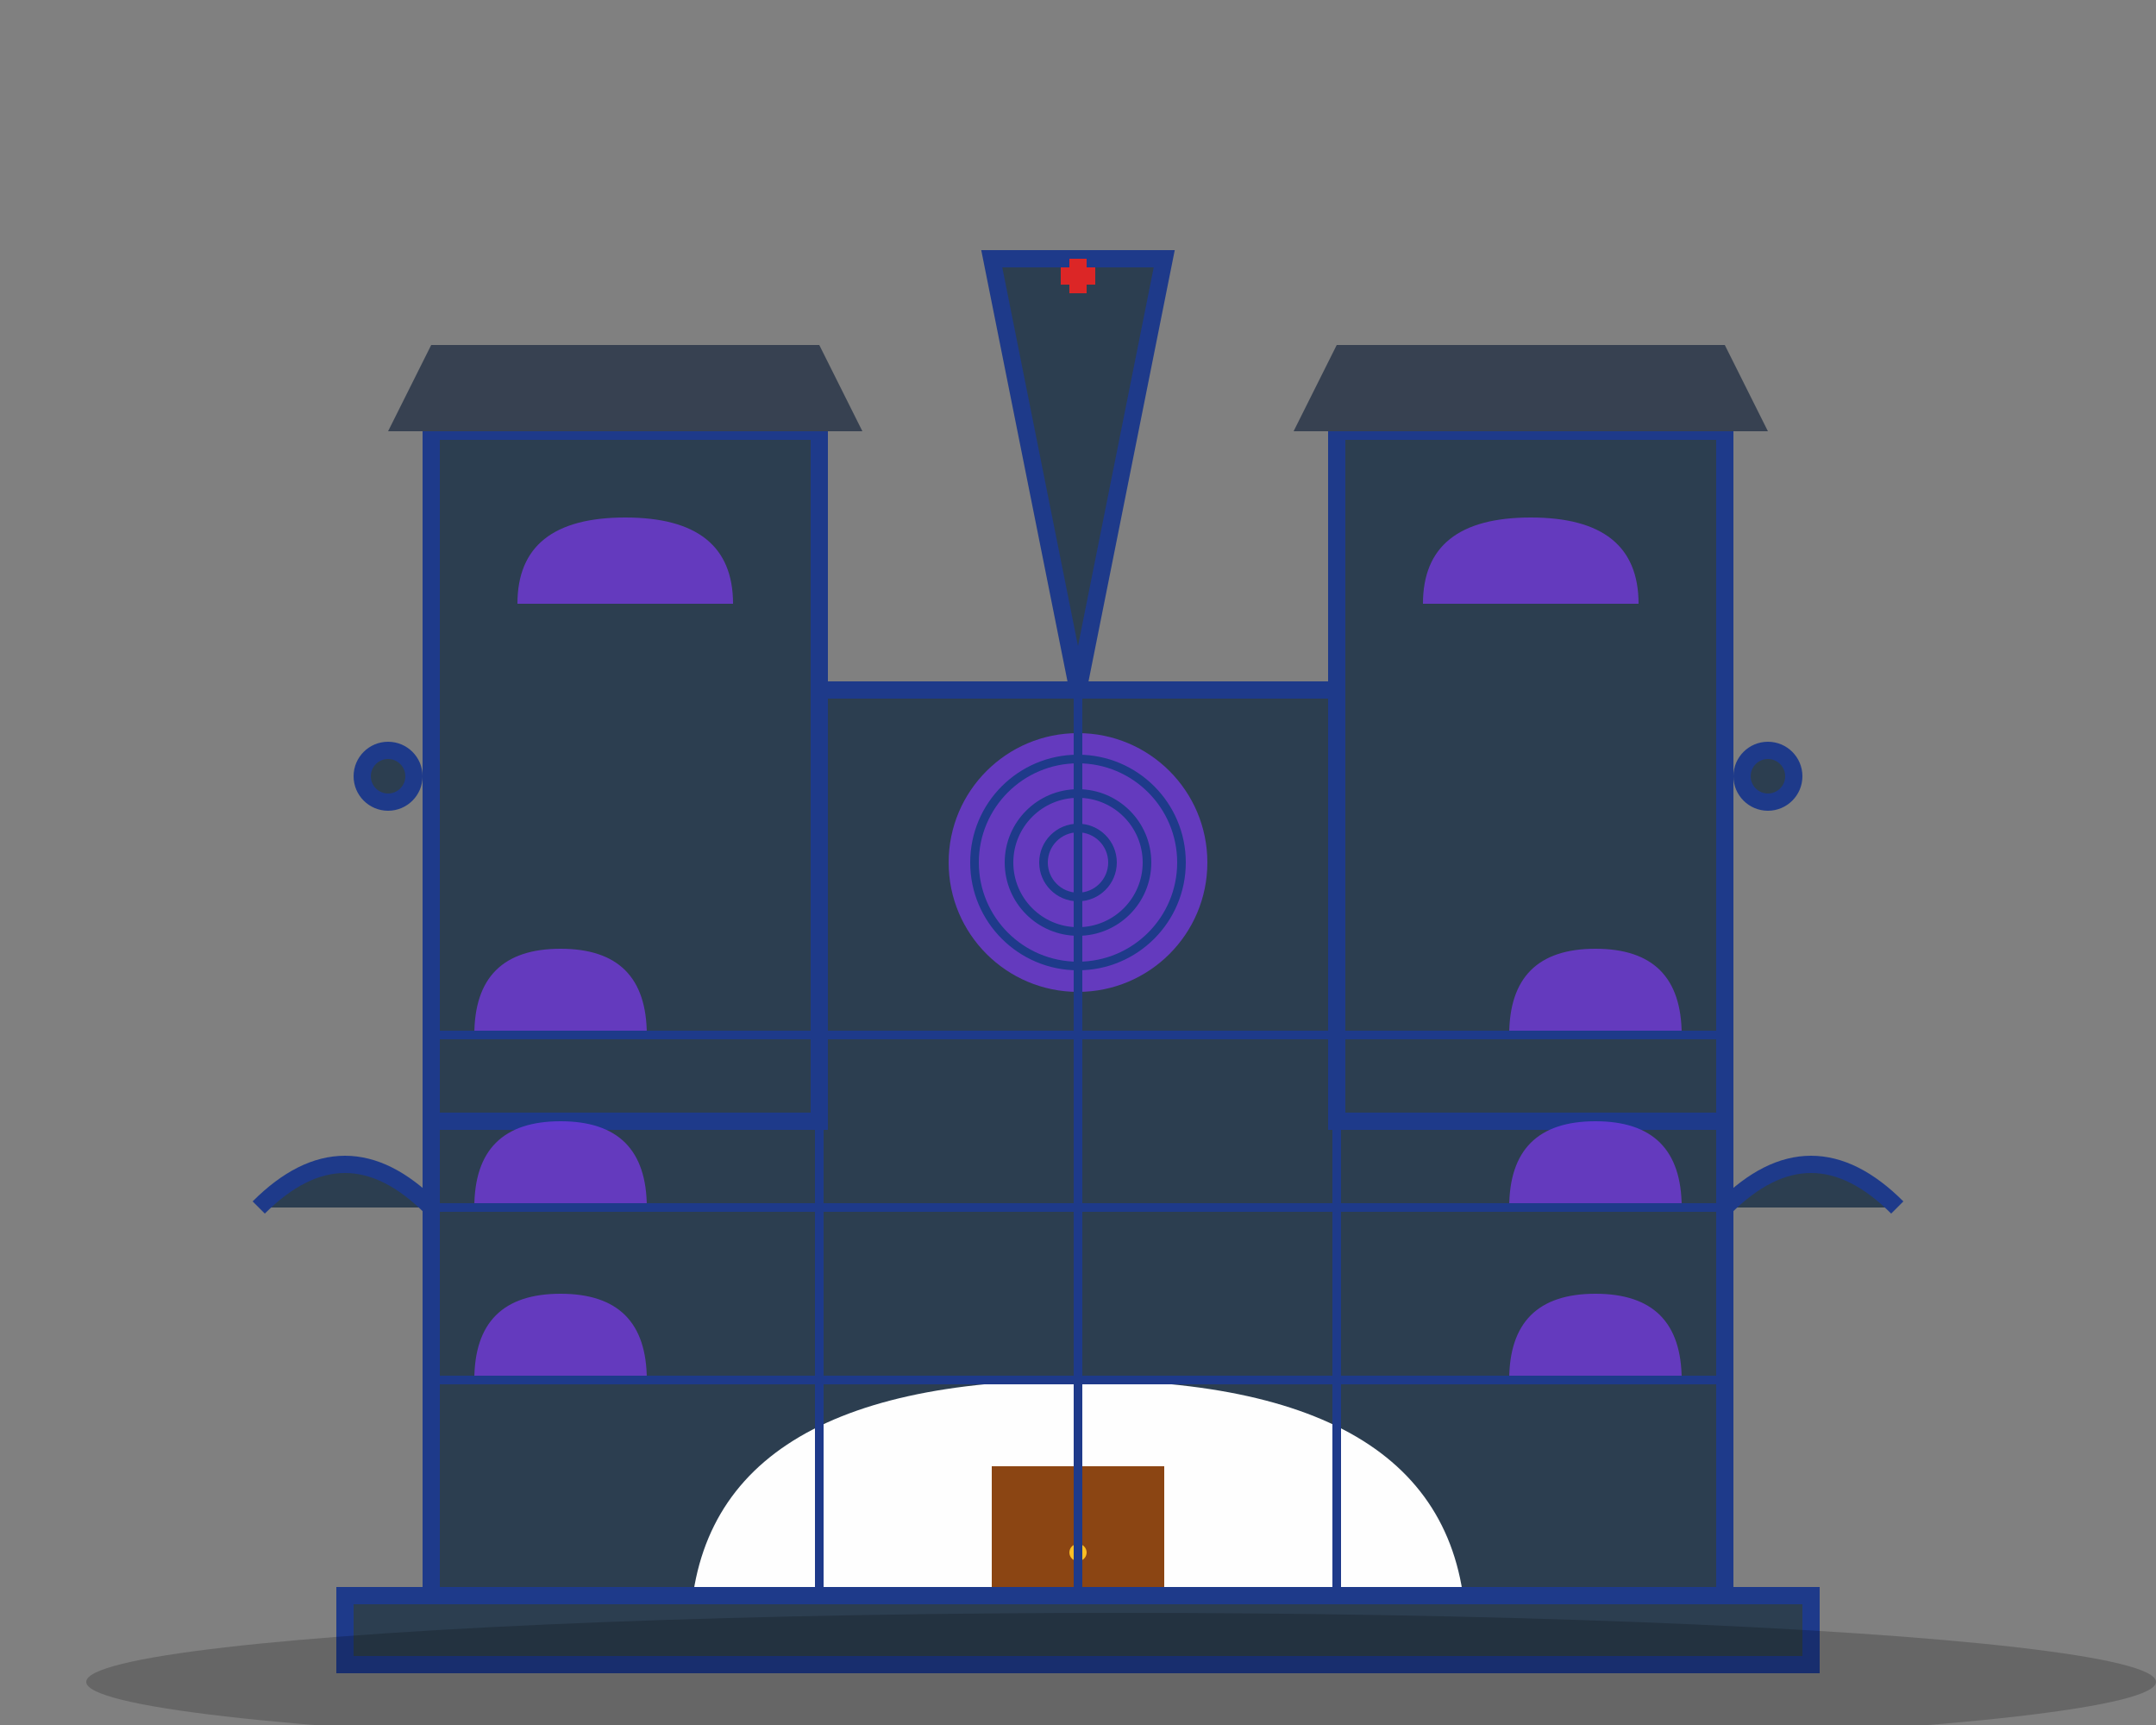
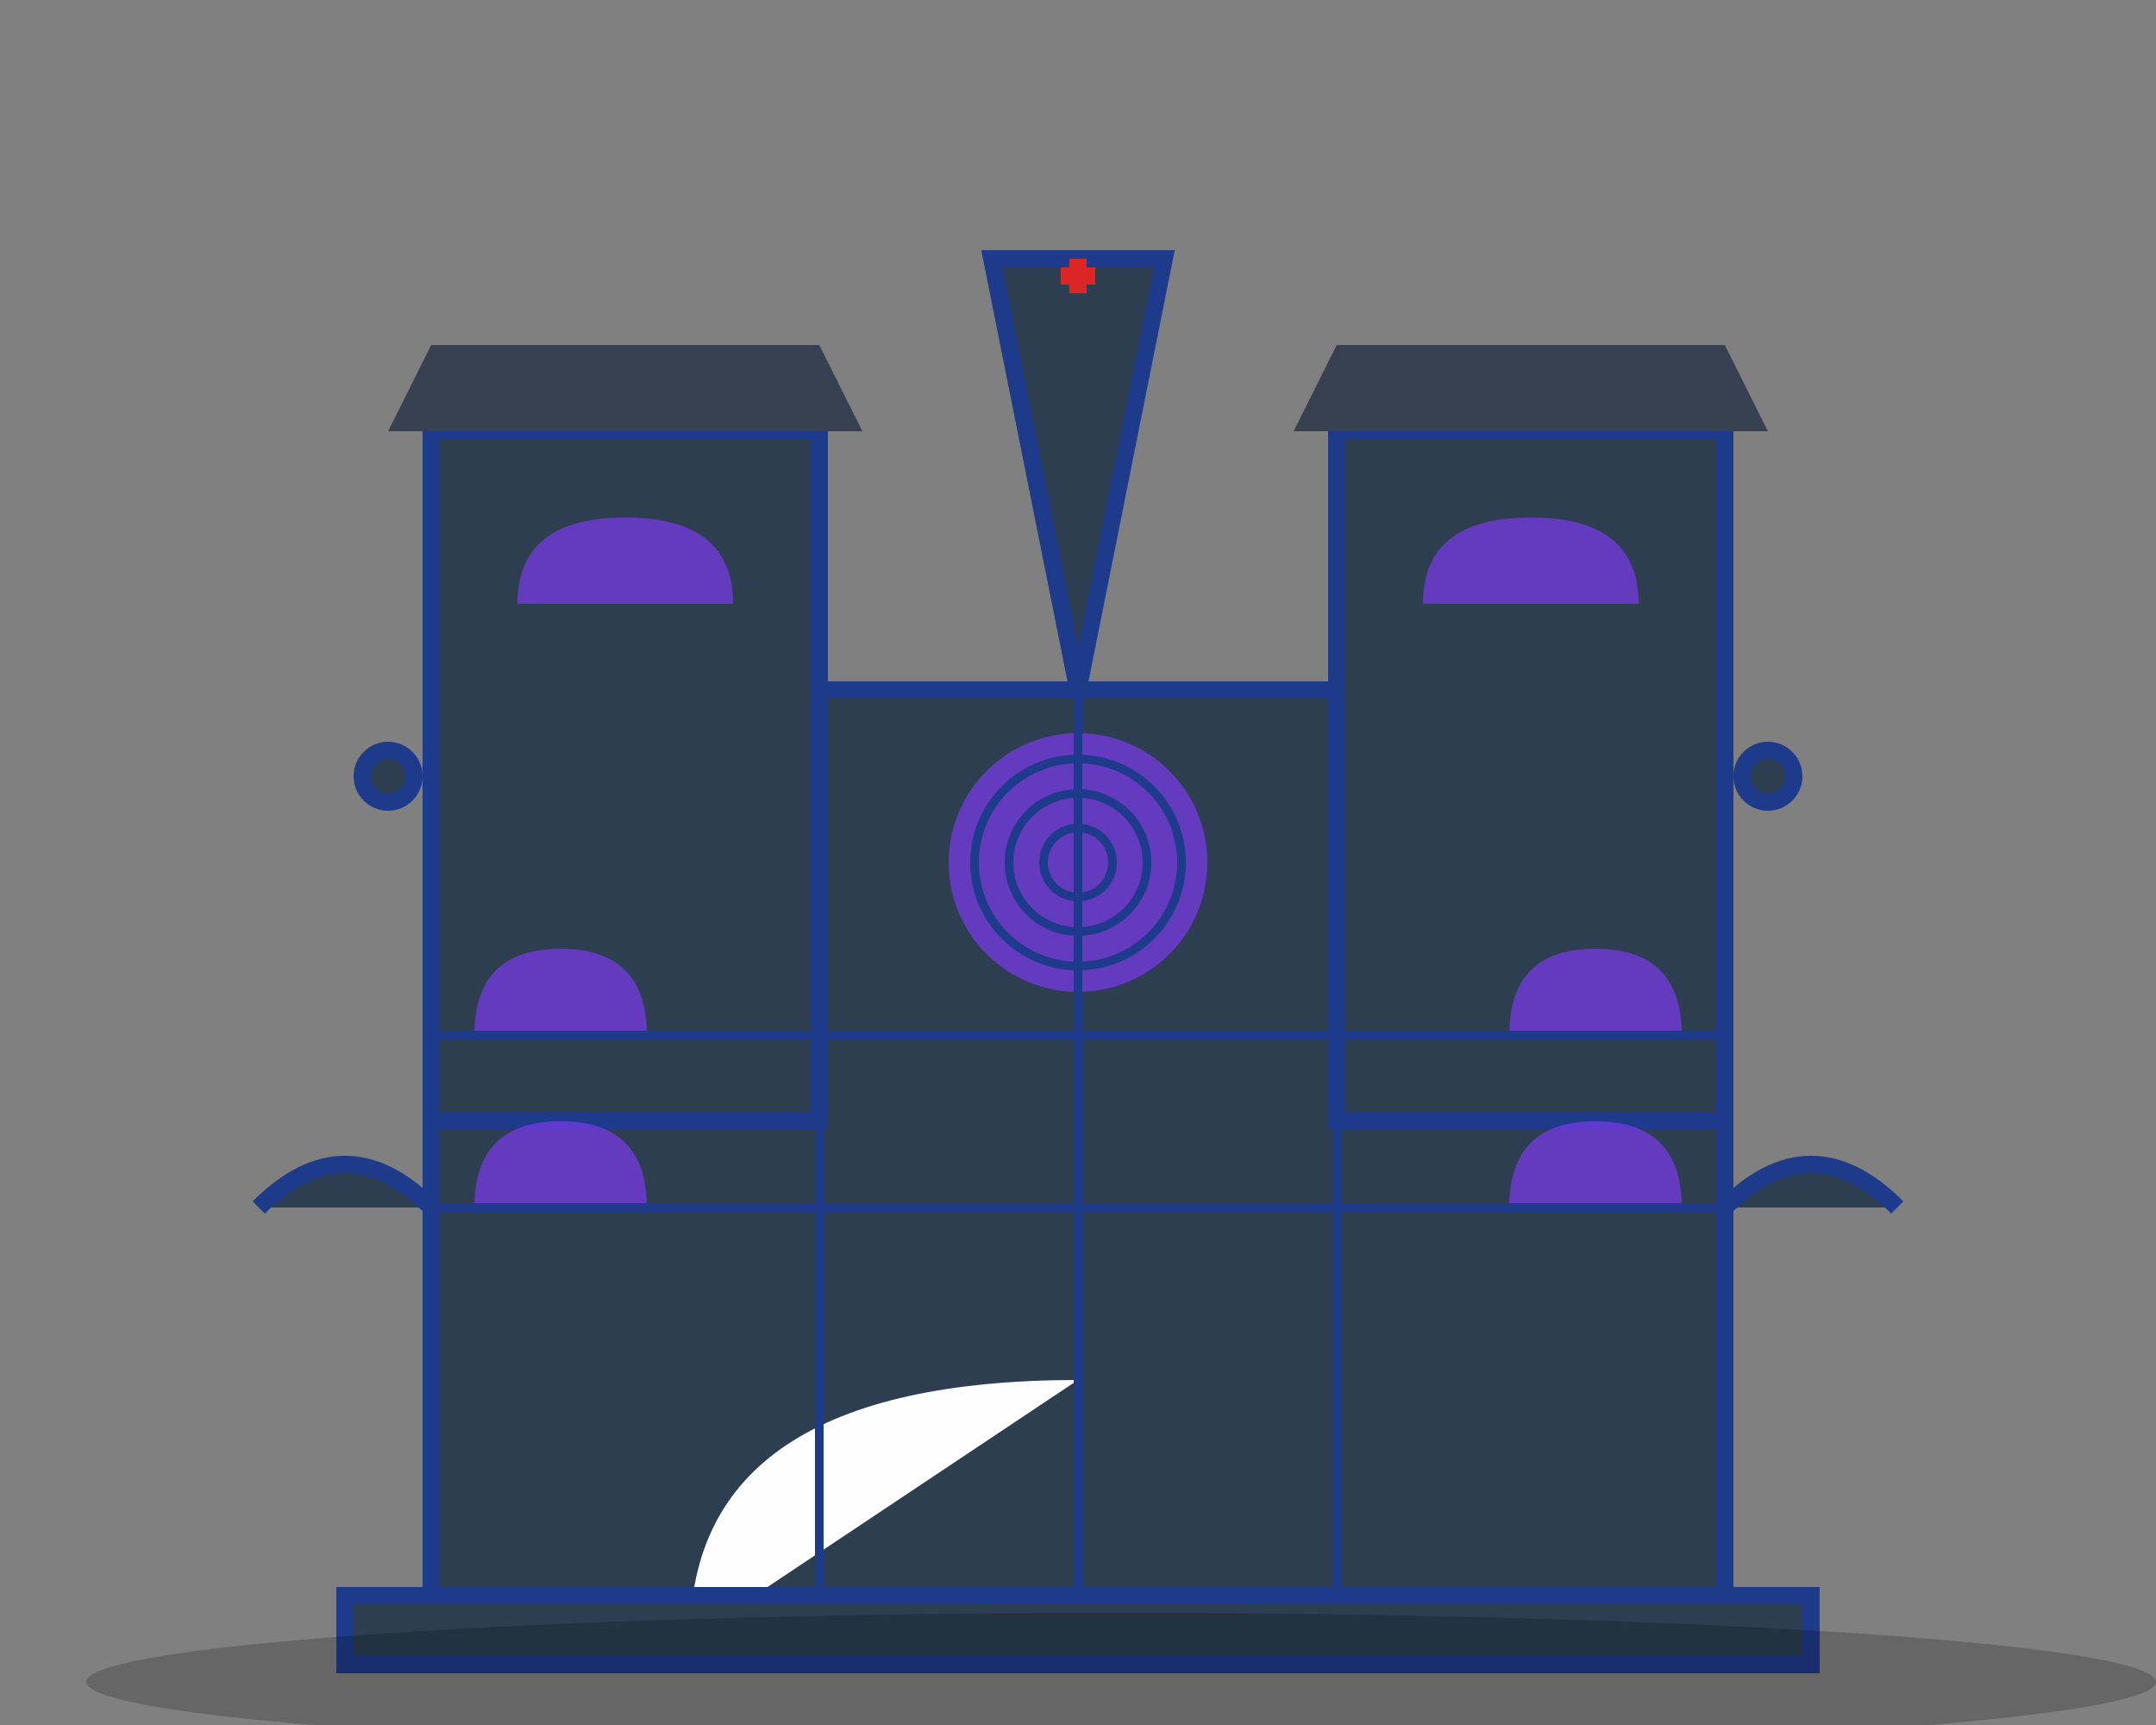
<svg xmlns="http://www.w3.org/2000/svg" viewBox="0 0 250 200">
  <rect x="0" y="0" width="250" height="200" fill="#808080" stroke="none" />
  <defs>
    <style>
            .cathedral-structure { fill: #2c3e50; stroke: #1e3a8a; stroke-width: 2; }
            .cathedral-details { fill: none; stroke: #1e3a8a; stroke-width: 1; }
            .cathedral-windows { fill: #7c3aed; opacity: 0.7; }
            .cathedral-roof { fill: #374151; }
        </style>
  </defs>
  <rect x="50" y="80" width="150" height="110" class="cathedral-structure" />
  <rect x="50" y="50" width="45" height="80" class="cathedral-structure" />
  <rect x="155" y="50" width="45" height="80" class="cathedral-structure" />
  <path d="M125 80 L115 30 L135 30 Z" class="cathedral-structure" />
-   <path d="M80 190 Q80 160 125 160 Q170 160 170 190 Z" fill="#fefefe" />
+   <path d="M80 190 Q80 160 125 160 Z" fill="#fefefe" />
  <circle cx="125" cy="100" r="15" class="cathedral-windows" />
  <circle cx="125" cy="100" r="12" fill="none" stroke="#1e3a8a" stroke-width="1" />
  <circle cx="125" cy="100" r="8" fill="none" stroke="#1e3a8a" stroke-width="1" />
  <circle cx="125" cy="100" r="4" fill="none" stroke="#1e3a8a" stroke-width="1" />
  <path d="M60 70 Q60 60 72.5 60 Q85 60 85 70 Z" class="cathedral-windows" />
  <path d="M165 70 Q165 60 177.5 60 Q190 60 190 70 Z" class="cathedral-windows" />
  <path d="M55 120 Q55 110 65 110 Q75 110 75 120 Z" class="cathedral-windows" />
  <path d="M55 140 Q55 130 65 130 Q75 130 75 140 Z" class="cathedral-windows" />
-   <path d="M55 160 Q55 150 65 150 Q75 150 75 160 Z" class="cathedral-windows" />
  <path d="M175 120 Q175 110 185 110 Q195 110 195 120 Z" class="cathedral-windows" />
  <path d="M175 140 Q175 130 185 130 Q195 130 195 140 Z" class="cathedral-windows" />
-   <path d="M175 160 Q175 150 185 150 Q195 150 195 160 Z" class="cathedral-windows" />
  <path d="M30 140 Q40 130 50 140" class="cathedral-structure" />
  <path d="M200 140 Q210 130 220 140" class="cathedral-structure" />
  <path d="M45 50 L50 40 L95 40 L100 50 Z" class="cathedral-roof" />
  <path d="M150 50 L155 40 L200 40 L205 50 Z" class="cathedral-roof" />
  <circle cx="45" cy="90" r="3" class="cathedral-structure" />
  <circle cx="205" cy="90" r="3" class="cathedral-structure" />
-   <rect x="115" y="170" width="20" height="20" fill="#8b4513" />
-   <circle cx="125" cy="180" r="1" fill="#fbbf24" />
  <line x1="50" y1="120" x2="200" y2="120" class="cathedral-details" />
  <line x1="50" y1="140" x2="200" y2="140" class="cathedral-details" />
-   <line x1="50" y1="160" x2="200" y2="160" class="cathedral-details" />
  <line x1="95" y1="50" x2="95" y2="190" class="cathedral-details" />
  <line x1="155" y1="50" x2="155" y2="190" class="cathedral-details" />
  <line x1="125" y1="80" x2="125" y2="190" class="cathedral-details" />
  <rect x="40" y="185" width="170" height="8" class="cathedral-structure" />
  <ellipse cx="130" cy="195" rx="120" ry="8" fill="#000000" opacity="0.2" />
  <path d="M123 32 L127 32 M125 30 L125 34" stroke="#dc2626" stroke-width="2" />
</svg>